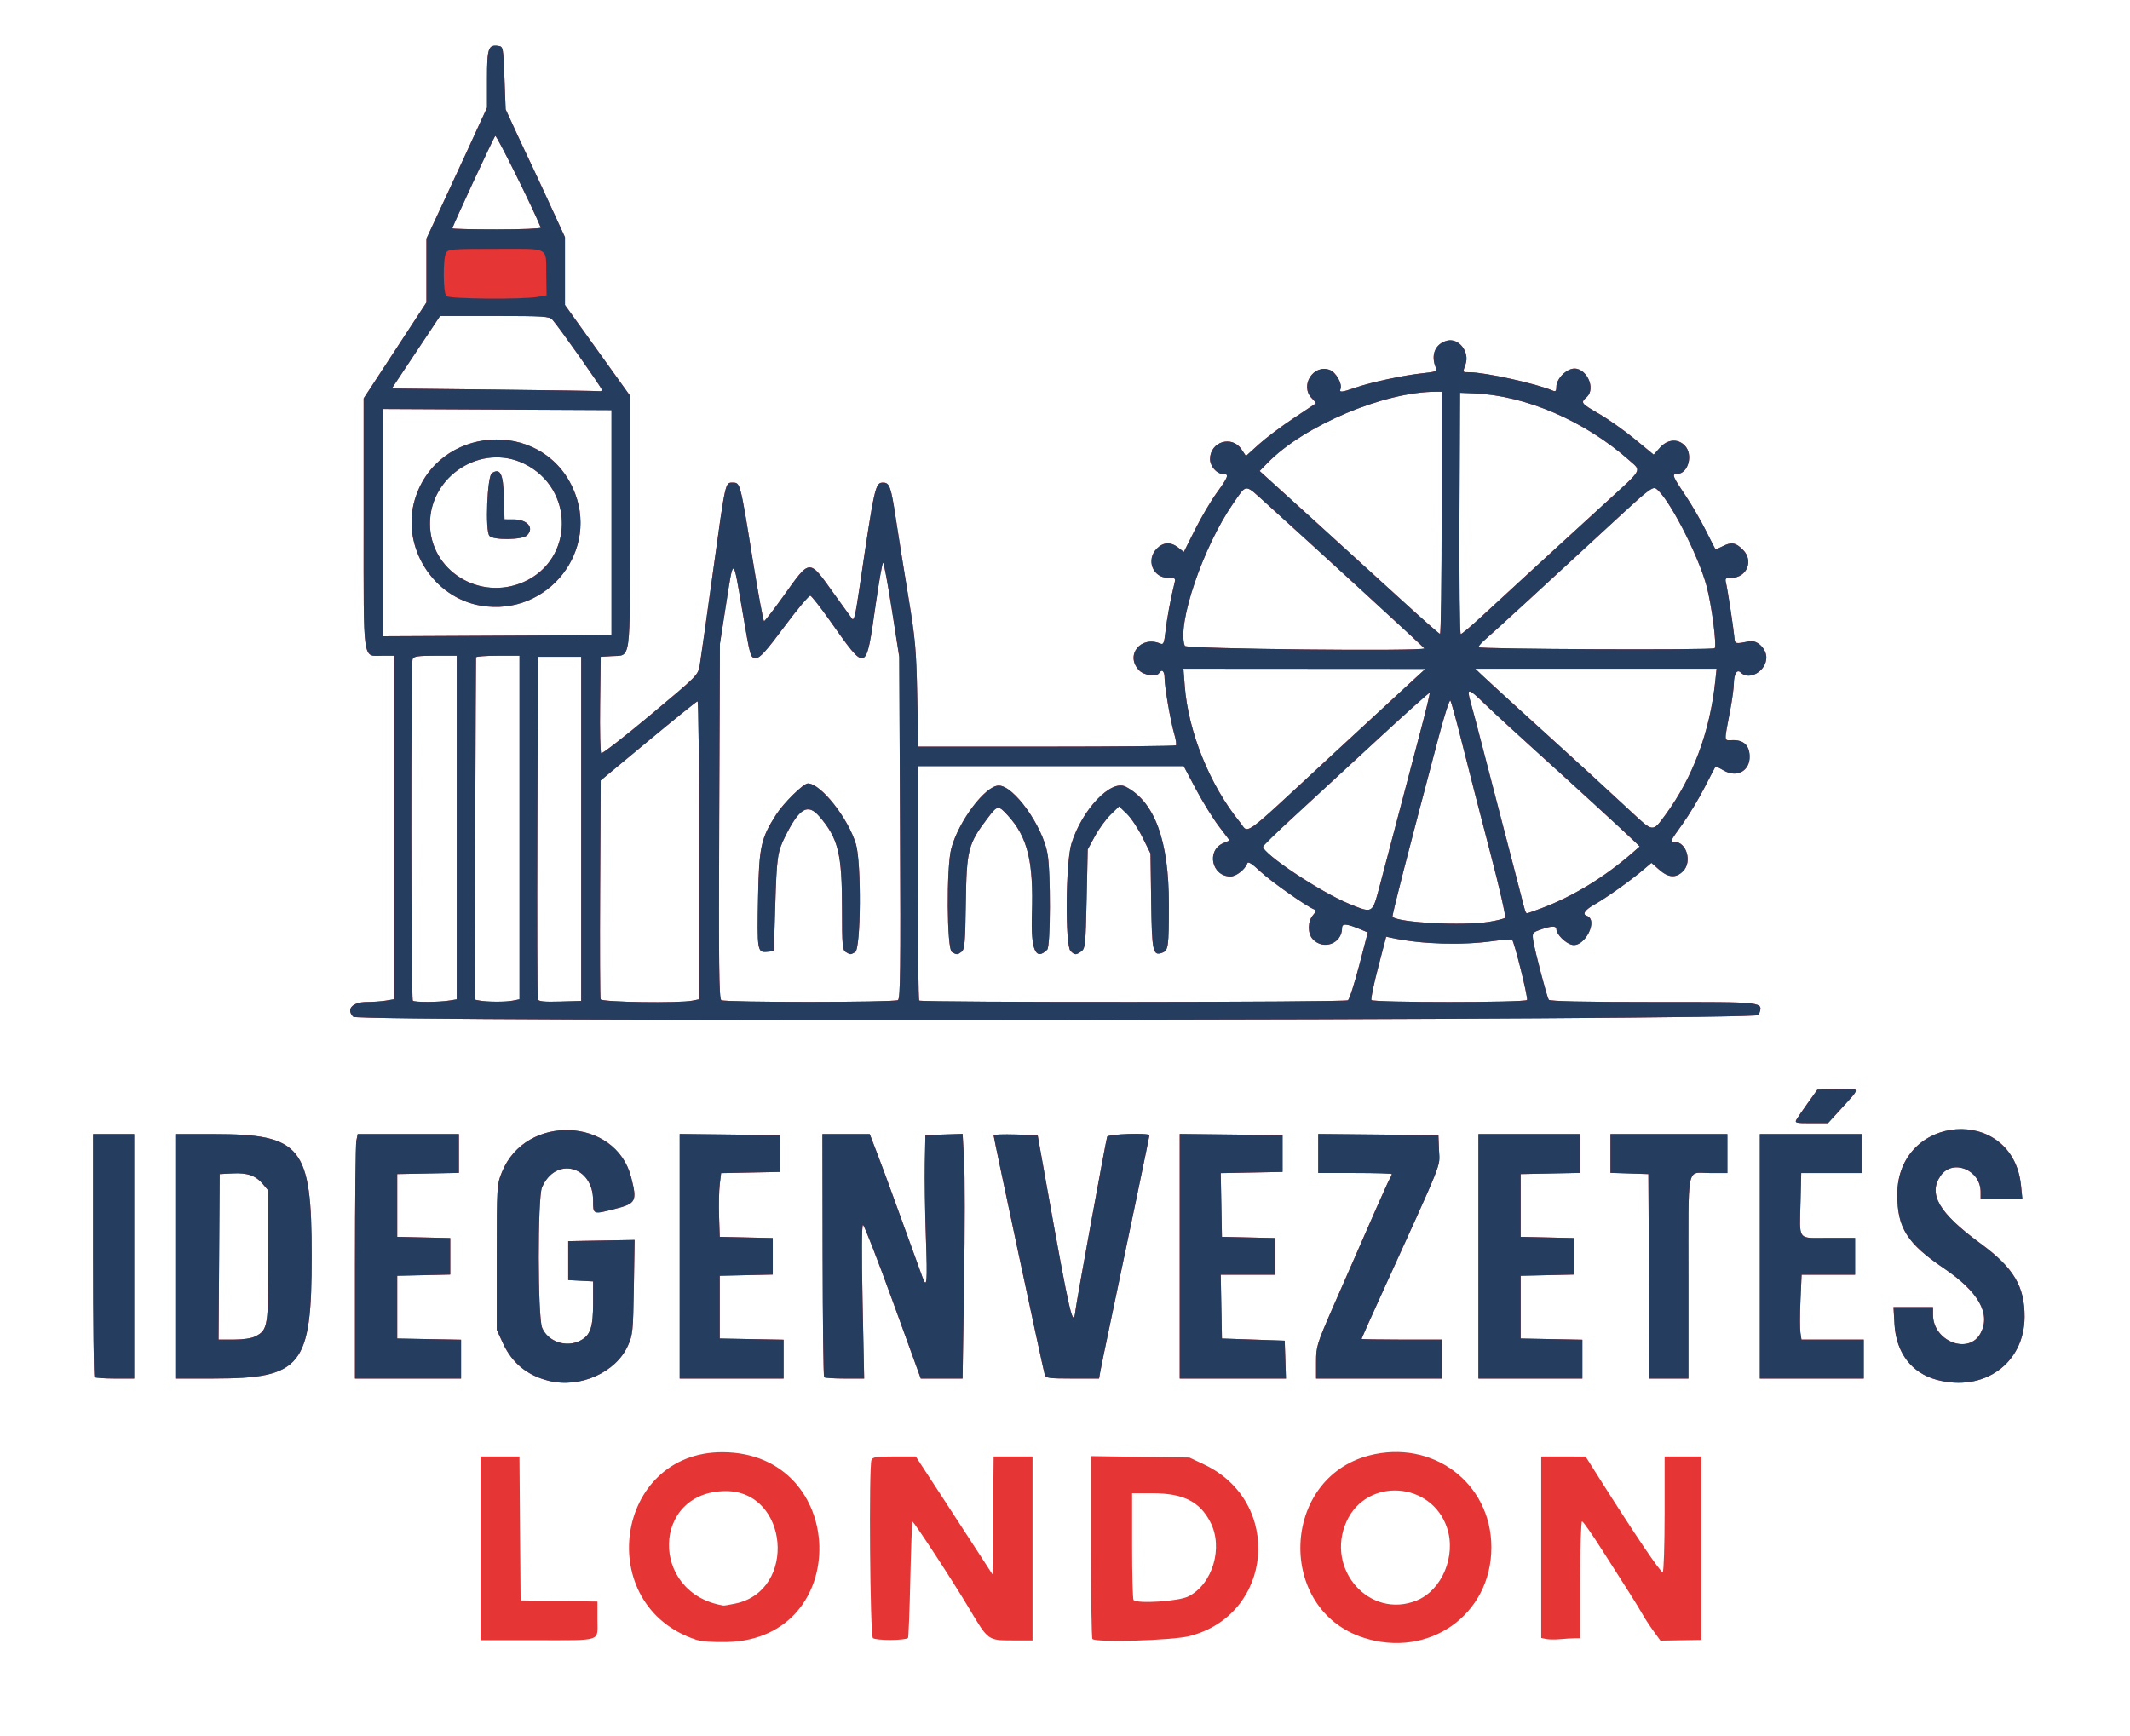
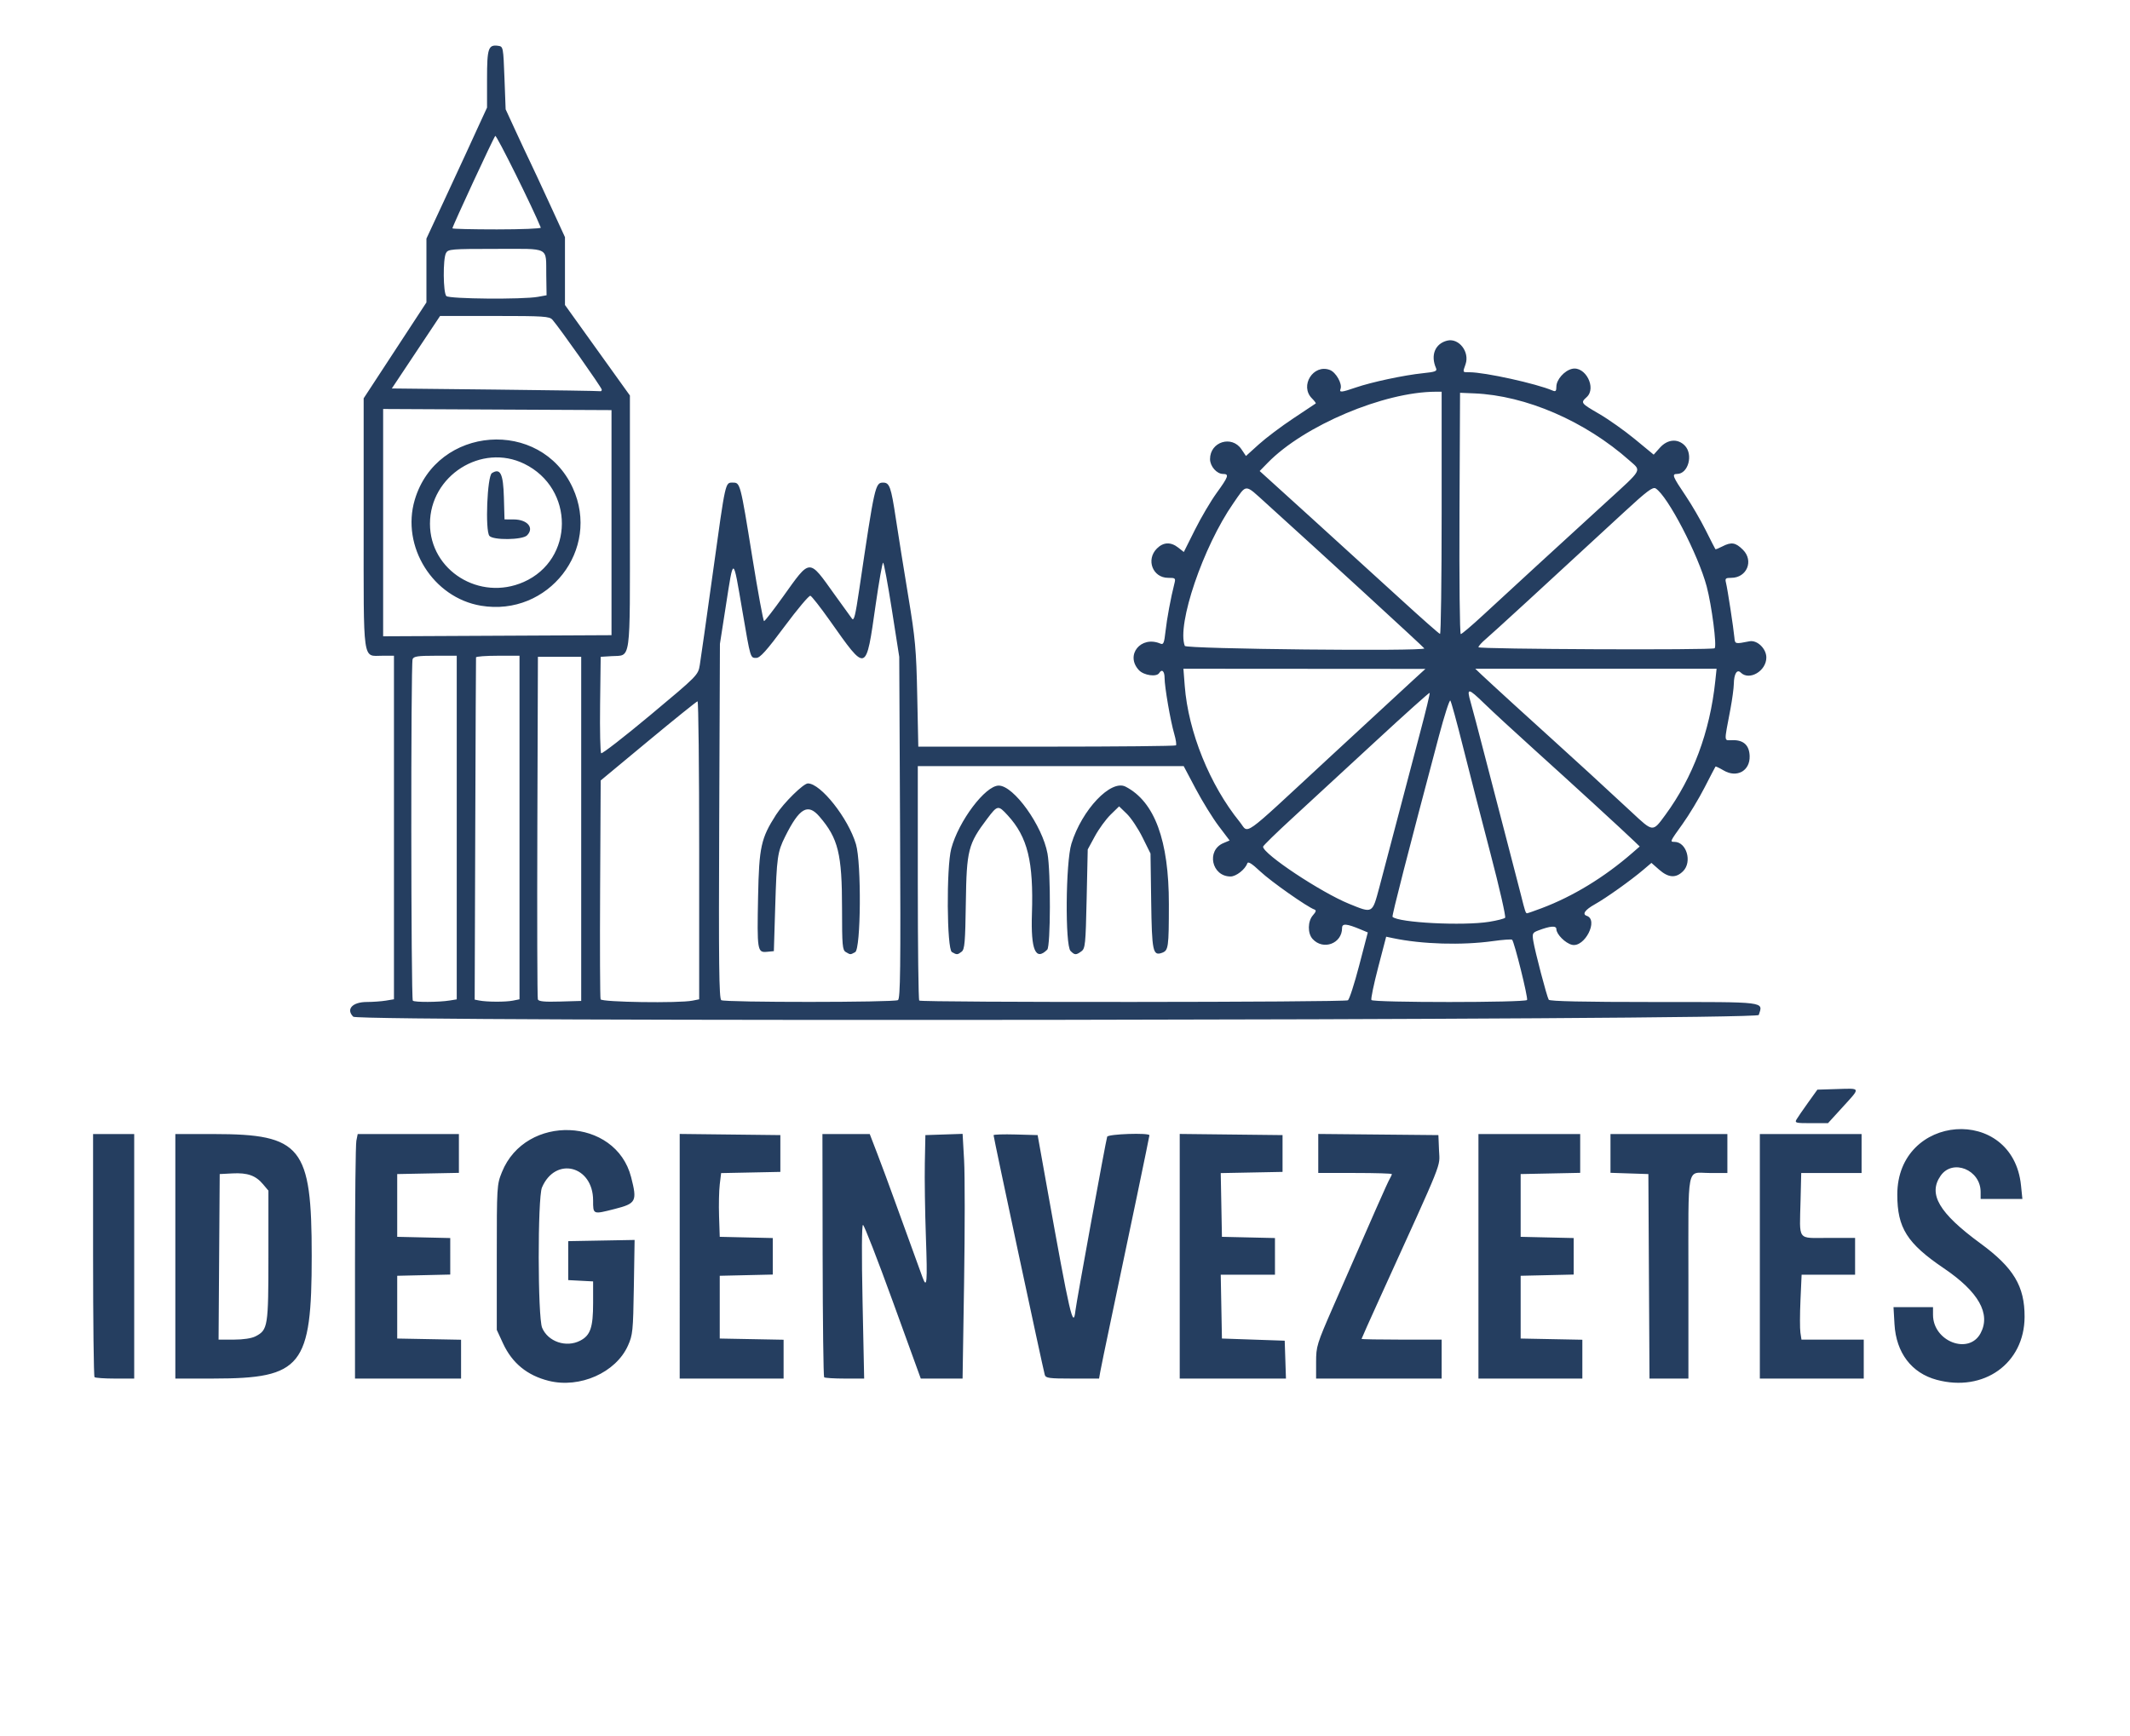
<svg xmlns="http://www.w3.org/2000/svg" version="1.1" id="svg1" width="984" height="802" viewBox="0 0 984 802">
  <defs id="defs1" />
  <g id="g1" style="display:inline">
    <g id="g789171" style="display:inline">
-       <path style="fill:#e53535;fill-opacity:1" d="m 321.5,757.649 c -47.704,-15.784 -37.573,-86.808 12.355,-86.624 58.133,0.214 60.239,86.319 2.145,87.699 -6.68,0.159 -11.955,-0.232 -14.5,-1.074 z M 339.9,740.928 C 368.332,734.831 364.32,689 335.355,689 c -34.363,0 -35.394,47.266 -1.154,52.885 0.385,0.063 2.95,-0.367 5.699,-0.957 z m 289.859,15.772 c -40.095,-13.083 -38.155,-73.509 2.701,-84.148 29.396,-7.655 56.516,12.715 56.516,42.448 0,31.163 -28.976,51.567 -59.218,41.7 z M 654.5,739.528 c 11.675,-4.769 18.291,-20.61 14.001,-33.526 -7.141,-21.5 -37.151,-23.441 -46.417,-3.002 -10.009,22.078 10.69,45.403 32.416,36.528 z M 222,715.449 V 673 h 8.987 8.987 l 0.263,33.25 0.263,33.25 17.75,0.273 17.75,0.273 v 8.37 c 0,10.367 2.689,9.47 -28.435,9.477 L 222,757.898 Z m 181.25,41.445 c -1.316,-1.362 -1.923,-78.977 -0.643,-82.312 C 403.104,673.286 405.011,673 413.142,673 h 9.928 l 11.715,17.968 c 6.443,9.882 14.415,22.145 17.715,27.25 l 6,9.282 0.266,-27.25 0.266,-27.25 H 468.016 477 v 42.5 42.5 l -9.25,-0.015 c -11.348,-0.019 -11.242,0.058 -19.875,-14.485 -7.532,-12.689 -25.899,-40.809 -26.356,-40.352 -0.209,0.209 -0.653,12.278 -0.987,26.821 -0.334,14.542 -0.807,26.641 -1.052,26.885 -1.218,1.218 -15.058,1.252 -16.23,0.04 z m 101.417,0.44 C 504.3,756.967 504,737.805 504,714.751 v -41.915 l 22.75,0.332 22.75,0.332 6.847,3.243 c 36.441,17.259 31.945,69.336 -6.843,79.256 -7.852,2.008 -43.114,3.057 -44.837,1.334 z M 549,737.666 c 11.201,-5.671 16.213,-22.564 10.173,-34.288 C 554.25,693.823 546.623,690 532.48,690 H 523 v 24.333 c 0,13.383 0.3,24.633 0.667,25 1.848,1.848 20.861,0.596 25.333,-1.668 z M 714.25,757.344 712,756.861 V 714.93 673 l 10.25,0.01 10.25,0.01 6.47,10.24 c 16.403,25.962 28.355,43.657 29.155,43.163 C 768.606,726.125 769,713.984 769,699.441 V 673 h 8.5 8.5 v 42.38 42.38 l -9.465,0.16 -9.465,0.16 -3.126,-4.29 C 762.224,751.43 759.933,747.925 758.853,746 c -1.08,-1.925 -3.852,-6.451 -6.159,-10.059 -2.307,-3.607 -7.966,-12.495 -12.577,-19.75 C 735.506,708.936 731.344,703 730.867,703 730.39,703 730,715.15 730,730 v 27 h -2.36 c -1.298,0 -4.336,0.186 -6.75,0.413 -2.414,0.227 -5.402,0.196 -6.64,-0.07 z M 253.5,638.047 c -9.936,-2.478 -16.906,-8.186 -21.108,-17.285 L 229.5,614.5 V 581 c 0,-32.964 0.038,-33.594 2.381,-39.407 10.913,-27.078 52.566,-25.431 59.686,2.36 2.854,11.14 2.332,12.153 -7.567,14.673 -10.131,2.58 -10,2.631 -10.002,-3.936 -0.005,-16.093 -17.437,-20.5 -23.627,-5.973 -2.035,4.776 -1.977,59.897 0.069,64.792 2.701,6.464 11.117,9.322 17.593,5.973 C 272.745,617.046 274,613.39 274,602.1 v -10 L 268.25,591.8 262.5,591.5 v -9 -9 l 15.335,-0.277 15.335,-0.277 -0.352,21.777 c -0.329,20.35 -0.508,22.123 -2.724,27.064 -5.586,12.453 -22.22,19.844 -36.593,16.259 z m 641.199,-0.473 c -11.625,-3.126 -18.736,-12.501 -19.5,-25.71 L 874.743,604 H 883.872 893 v 3.55 c 0,12.264 16.533,18.665 21.97,8.506 C 919.787,607.055 914.051,596.909 898,586.035 881.017,574.53 876.5,567.38 876.5,552 c 0,-37.567 53.362,-41.536 57.15,-4.25 l 0.635,6.25 H 924.642 915 l -0.004,-3.25 c -0.012,-10.223 -12.888,-15.453 -18.46,-7.498 -5.931,8.468 -0.776,17.253 18.35,31.273 15.334,11.24 20.465,19.777 20.416,33.976 -0.073,21.497 -18.831,34.928 -40.604,29.074 z M 43.667,636.333 C 43.3,635.967 43,610.542 43,579.833 V 524 h 9.5 9.5 v 56.5 56.5 h -8.833 c -4.858,0 -9.133,-0.3 -9.5,-0.667 z M 81,580.5 V 524 l 17.75,0.012 c 40.601,0.027 45.25,5.809 45.25,56.282 0,51.003 -4.521,56.667 -45.25,56.695 L 81,637 Z m 37.033,36.983 C 123.765,614.519 124,613.048 124,580.126 v -29.973 l -2.48,-2.947 c -3.398,-4.039 -7.147,-5.37 -14.109,-5.011 L 101.5,542.5 101.238,580.75 100.976,619 h 7.062 c 4.356,0 8.185,-0.581 9.995,-1.517 z M 164,583.625 c 0,-29.356 0.281,-54.781 0.625,-56.5 L 165.25,524 H 188.625 212 v 8.973 8.973 L 197.75,542.223 183.5,542.5 v 14.5 14.5 l 12.25,0.281 12.25,0.281 V 580.5 588.938 L 195.75,589.219 183.5,589.5 v 14.5 14.5 l 14.75,0.277 14.75,0.277 V 628.027 637 H 188.5 164 Z m 150,-3.143 v -56.518 l 23.25,0.268 23.25,0.268 v 8.5 8.5 l -13.682,0.278 -13.682,0.278 -0.631,5.222 C 332.159,550.15 332.016,556.775 332.188,562 l 0.312,9.5 12.25,0.281 12.25,0.281 V 580.5 588.938 L 344.75,589.219 332.5,589.5 v 14.5 14.5 l 14.75,0.277 14.75,0.277 V 628.027 637 h -24 -24 z m 66.73,55.915 c -0.332,-0.332 -0.645,-25.757 -0.697,-56.5 L 379.94,524 h 10.927 10.927 l 3.557,9.25 c 1.956,5.088 5.415,14.425 7.686,20.75 3.486,9.71 9.089,25.153 13.153,36.25 2.026,5.534 2.296,2.324 1.554,-18.499 -0.417,-11.688 -0.642,-27.101 -0.5,-34.251 l 0.258,-13 8.598,-0.287 8.598,-0.287 0.691,12.227 c 0.38,6.725 0.377,32.166 -0.007,56.537 L 444.682,637 h -9.655 -9.655 L 412.493,601.5 C 405.41,581.975 399.193,566 398.678,566 c -0.579,0 -0.655,13.563 -0.199,35.5 l 0.738,35.5 h -8.942 c -4.918,0 -9.214,-0.272 -9.545,-0.603 z M 482.649,635.25 C 481.683,631.773 459,525.589 459,524.545 c 0,-0.338 4.581,-0.486 10.18,-0.33 l 10.18,0.285 4.297,24 c 10.662,59.542 12.169,66.062 13.177,57 0.446,-4.009 14.074,-78.656 14.651,-80.25 C 511.946,523.977 531,523.33 531,524.588 c 0,0.56 -9.509,46.21 -18.104,86.912 -2.207,10.45 -4.27,20.462 -4.585,22.25 l -0.573,3.25 h -12.302 c -10.864,0 -12.359,-0.205 -12.788,-1.75 z M 545,580.482 v -56.518 l 23.75,0.268 23.75,0.268 v 8.5 8.5 l -14.277,0.278 -14.277,0.278 0.277,14.722 L 564.5,571.5 l 12.25,0.281 12.25,0.281 V 580.531 589 h -12.527 -12.527 l 0.277,14.75 0.277,14.75 14.5,0.5 14.5,0.5 0.289,8.75 0.289,8.75 H 569.539 545 Z m 63,48.934 c 0,-7.282 0.316,-8.309 7.934,-25.75 19.016,-43.542 25.088,-57.274 26.046,-58.902 C 642.541,543.809 643,542.796 643,542.514 643,542.231 635.35,542 626,542 h -17 v -9.016 -9.016 l 27.75,0.266 27.75,0.266 0.292,7.161 c 0.324,7.948 2.618,2.232 -27.188,67.755 C 632.872,609.819 629,618.482 629,618.666 629,618.85 637.325,619 647.5,619 H 666 v 9 9 H 637 608 Z M 683,580.5 V 524 h 23.5 23.5 v 8.972 8.972 L 716.25,542.222 702.5,542.5 v 14.5 14.5 l 12.25,0.281 12.25,0.281 V 580.5 588.938 L 714.75,589.219 702.5,589.5 v 14.5 14.5 l 14.25,0.277 14.25,0.277 V 628.027 637 h -24 -24 z m 78.76,9.25 L 761.5,542.5 752.75,542.211 744,541.922 V 532.961 524 h 27 27 v 9 9 h -8.393 C 778.988,542 780,536.827 780,591.082 V 637 h -8.99 -8.99 z M 813,580.5 V 524 h 23.5 23.5 v 9 9 h -13.943 -13.943 l -0.307,12.75 C 831.348,573.794 830.016,572 844.617,572 H 857 v 8.5 8.5 h -12.353 -12.353 l -0.526,11.75 c -0.289,6.463 -0.305,13.213 -0.034,15 L 832.227,619 H 846.614 861 v 9 9 h -24 -24 z m 16.951,-63.25 c 0.562,-0.963 2.958,-4.45 5.325,-7.75 l 4.303,-6 9.21,-0.288 c 10.994,-0.343 10.844,-0.849 2.46,8.347 l -6.75,7.404 -7.785,0.018 c -7.14,0.017 -7.7,-0.127 -6.763,-1.732 z M 163.2,469.8 c -3.463,-3.463 -0.404,-6.796 6.25,-6.811 2.777,-0.006 6.737,-0.29 8.8,-0.631 L 182,461.738 V 382.369 303 h -5.345 C 167.35,303 168,307.606 168,241.699 V 184.056 l 14.5,-22.158 14.5,-22.158 v -14.747 -14.747 l 8.089,-17.372 C 209.537,83.318 214.096,73.475 215.22,71 c 1.124,-2.475 3.784,-8.275 5.911,-12.89 L 225,49.72 V 36.483 c 0,-14.255 0.58,-15.964 5.195,-15.309 2.256,0.32 2.317,0.634 2.851,14.827 l 0.546,14.5 4.605,10 c 2.533,5.5 5.487,11.8 6.565,14 1.078,2.2 5.172,10.994 9.098,19.541 L 261,109.583 v 15.668 15.668 l 15,20.917 15,20.917 v 58.468 c 0,66.345 0.681,61.384 -8.507,61.964 L 277.5,303.5 l -0.27,21.93 c -0.149,12.061 0.076,22.24 0.5,22.619 0.423,0.379 10.67,-7.577 22.77,-17.679 21.85,-18.243 22.005,-18.401 22.791,-23.119 0.435,-2.613 3.204,-22.16 6.152,-43.438 C 335.263,221.817 334.998,223 338.584,223 c 3.381,0 3.431,0.192 8.924,34.25 2.639,16.363 5.1,29.75 5.469,29.75 0.369,0 4.296,-5.062 8.727,-11.25 12.85,-17.945 11.758,-17.9 23.882,-0.979 4.228,5.901 7.851,10.917 8.051,11.146 0.912,1.044 1.532,-1.488 3.31,-13.52 C 404.08,224.137 404.334,223 408,223 c 2.943,0 3.638,1.968 5.833,16.5 1.163,7.7 3.755,23.9 5.759,36 3.258,19.663 3.698,24.523 4.141,45.75 l 0.496,23.75 h 59.219 c 32.57,0 59.483,-0.264 59.806,-0.587 0.323,-0.323 -0.026,-2.685 -0.776,-5.25 -1.758,-6.014 -4.47,-21.72 -4.474,-25.913 -0.003,-3.158 -1.25,-4.278 -2.503,-2.25 -1.188,1.923 -7.062,1.095 -9.326,-1.314 -6.548,-6.97 0.904,-16.17 9.94,-12.272 1.354,0.584 1.727,-0.323 2.309,-5.609 0.648,-5.888 2.469,-15.704 4.091,-22.055 0.669,-2.618 0.53,-2.75 -2.867,-2.75 -7.134,0 -10.35,-8.389 -5.193,-13.545 2.986,-2.986 6.413,-3.133 9.858,-0.423 l 2.582,2.031 5.142,-10.281 c 2.828,-5.655 7.352,-13.328 10.053,-17.052 C 567.526,220.233 567.937,219 565,219 c -2.899,0 -6,-3.548 -6,-6.865 0,-8.019 10.065,-11.164 14.516,-4.536 l 2.081,3.099 5.952,-5.384 C 584.822,202.352 592,196.949 597.5,193.307 c 5.5,-3.643 10.15,-6.739 10.333,-6.881 0.183,-0.142 -0.604,-1.196 -1.75,-2.342 -5.803,-5.803 0.646,-16.038 8.278,-13.136 2.827,1.075 5.826,6.402 4.925,8.75 -0.67,1.746 0.394,1.649 7.053,-0.642 7.292,-2.509 22.293,-5.705 30.971,-6.6 5.776,-0.595 6.702,-0.949 6.098,-2.329 -2.614,-5.971 -0.457,-11.324 5.128,-12.725 5.402,-1.356 10.501,5.188 8.504,10.916 -1.357,3.892 -1.458,3.683 1.785,3.683 7.122,0 30.957,5.248 38.426,8.461 1.406,0.605 1.75,0.251 1.75,-1.798 0,-3.219 3.664,-7.391 7.225,-8.227 6.141,-1.442 11.464,8.821 6.775,13.064 -2.892,2.617 -2.766,2.785 5.831,7.78 4.307,2.503 11.722,7.757 16.477,11.676 l 8.646,7.126 2.866,-3.208 c 3.49,-3.906 8.158,-4.34 11.435,-1.063 4.118,4.118 1.699,13.189 -3.518,13.189 -2.511,0 -2.059,1.133 4.097,10.255 2.695,3.994 6.812,11.082 9.149,15.753 2.337,4.671 4.355,8.613 4.484,8.76 0.129,0.147 1.539,-0.412 3.134,-1.244 4.222,-2.202 6.185,-1.892 9.593,1.516 5.09,5.09 1.803,12.96 -5.413,12.96 -2.652,0 -2.929,0.273 -2.405,2.363 0.7,2.789 3.464,20.82 3.853,25.137 0.284,3.148 0.288,3.149 6.961,1.825 3.555,-0.706 7.809,3.378 7.809,7.495 0,6.242 -7.906,10.874 -11.842,6.939 -1.702,-1.702 -3.112,0.622 -3.178,5.242 -0.028,1.925 -0.724,7.1 -1.547,11.5 -3.071,16.413 -3.24,14.5 1.281,14.5 4.895,0 7.441,2.482 7.58,7.39 0.193,6.821 -5.94,10.197 -12.015,6.612 -1.942,-1.146 -3.636,-1.953 -3.765,-1.793 -0.129,0.16 -2.397,4.511 -5.042,9.669 -2.644,5.158 -7.207,12.723 -10.14,16.811 -5.937,8.275 -5.953,8.311 -3.787,8.311 5.575,0 8.304,9.242 4,13.545 -3.306,3.306 -6.75,3.092 -11.053,-0.686 l -3.577,-3.141 -3.708,3.153 c -5.793,4.926 -17.232,13.073 -22.443,15.983 -4.514,2.521 -5.961,4.579 -3.741,5.319 5.601,1.867 -0.948,14.764 -6.799,13.39 C 723.144,435.841 719,431.685 719,429.319 c 0,-1.696 -2.827,-1.483 -8.378,0.632 -2.638,1.005 -2.829,1.408 -2.287,4.823 0.756,4.764 6.272,25.781 7.132,27.171 0.442,0.716 16.037,1.055 48.525,1.055 52.791,0 50.503,-0.283 48.508,6 -0.78,2.458 -646.846,3.254 -649.3,0.8 z m 44.55,-7.496 3.25,-0.526 V 382.389 303 h -9.893 c -8.099,0 -10.003,0.287 -10.5,1.582 -0.861,2.244 -0.758,156.934 0.106,157.797 0.793,0.793 11.983,0.743 17.037,-0.076 z M 236.875,462.375 240,461.75 V 382.375 303 h -10 c -5.5,0 -10.042,0.338 -10.093,0.75 -0.051,0.412 -0.211,36.165 -0.355,79.449 l -0.262,78.699 2.105,0.414 c 3.51,0.691 12.162,0.725 15.48,0.062 z M 268.5,383 v -79.5 h -10 -10 l -0.258,78.5 c -0.142,43.175 -0.037,79.079 0.233,79.786 0.365,0.955 3.005,1.213 10.258,1 L 268.5,462.5 Z m 51.375,79.375 3.125,-0.625 v -68.875 c 0,-37.881 -0.338,-68.85 -0.75,-68.82 -0.412,0.03 -10.65,8.274 -22.75,18.318 l -22,18.263 -0.26,49.932 c -0.143,27.462 -0.045,50.494 0.219,51.182 0.514,1.343 36.197,1.869 42.417,0.625 z m 94.963,-0.254 c 1.104,-0.7 1.272,-14.641 0.963,-79.735 L 415.426,303.5 412.02,281.75 C 410.147,269.788 408.324,260 407.969,260 c -0.355,0 -1.89,8.662 -3.411,19.25 -4.594,31.988 -4.014,31.788 -21.326,7.325 -4.252,-6.009 -8.238,-11.09 -8.857,-11.292 -0.619,-0.202 -5.987,6.177 -11.928,14.175 C 354.106,300.685 351.129,304 349.389,304 c -2.779,0 -2.634,0.487 -6.393,-21.5 -4.45,-26.026 -4.038,-25.897 -7.695,-2.424 l -2.715,17.424 -0.331,81.917 c -0.267,66.041 -0.082,82.075 0.957,82.735 1.714,1.087 79.909,1.058 81.627,-0.03 z M 390.75,439.92 c -1.569,-0.914 -1.75,-2.974 -1.75,-19.92 0,-25.522 -1.738,-32.607 -10.489,-42.75 -5.336,-6.184 -9.199,-3.918 -15.77,9.25 -3.572,7.159 -3.914,9.565 -4.613,32.443 L 357.5,439.5 l -3.216,0.311 c -4.401,0.425 -4.57,-0.638 -4.068,-25.533 0.463,-22.944 1.335,-26.92 8.281,-37.778 3.519,-5.5 12.66,-14.5 14.728,-14.5 5.939,0 18.638,16.065 22.212,28.1 2.573,8.666 2.277,48.448 -0.371,49.865 -2.302,1.232 -2.12,1.234 -4.316,-0.045 z m 231.954,22.284 c 0.662,-0.421 2.999,-7.647 5.194,-16.059 l 3.99,-15.294 -3.249,-1.358 C 622.067,426.747 620,426.584 620,428.81 c 0,7.213 -8.738,10.452 -13.626,5.051 -2.361,-2.609 -2.271,-8.201 0.176,-10.957 1.437,-1.618 1.612,-2.314 0.665,-2.645 -3.295,-1.151 -20.059,-12.94 -24.994,-17.577 -3.955,-3.716 -5.657,-4.773 -6.016,-3.739 -0.965,2.784 -5.139,6.057 -7.725,6.057 -8.748,0 -11.315,-12.064 -3.285,-15.44 l 2.853,-1.199 -5.043,-6.662 c -2.774,-3.664 -7.548,-11.395 -10.61,-17.18 L 546.827,354 H 485.413 424 v 53.833 c 0,29.608 0.3,54.133 0.667,54.5 0.935,0.935 196.563,0.808 198.037,-0.129 z M 439.75,439.92 c -2.358,-1.374 -2.594,-39.161 -0.297,-47.788 C 442.839,379.407 455.193,363 461.387,363 c 6.941,0 20.17,18.454 22.533,31.434 1.528,8.39 1.435,42.812 -0.12,44.366 -5.388,5.388 -7.634,0.147 -7.08,-16.521 0.803,-24.157 -1.983,-35.506 -11.178,-45.529 -4.413,-4.811 -4.713,-4.762 -9.465,1.532 -8.821,11.683 -9.537,14.488 -9.888,38.718 -0.267,18.453 -0.542,21.677 -1.941,22.75 -1.935,1.484 -2.222,1.495 -4.497,0.17 z m 54.821,-0.491 c -2.58,-2.58 -2.276,-40.937 0.393,-49.573 4.862,-15.733 18.273,-29.853 25.033,-26.357 13.422,6.941 20.01,24.84 19.987,54.301 -0.015,20.006 -0.207,21.376 -3.137,22.455 -4.257,1.567 -4.71,-0.573 -5.037,-23.81 L 531.5,394.388 l -3.686,-7.444 c -2.027,-4.094 -5.291,-8.996 -7.253,-10.894 l -3.567,-3.45 -3.932,3.839 c -2.162,2.111 -5.423,6.589 -7.247,9.95 L 502.5,392.5 502,415.333 c -0.463,21.128 -0.645,22.939 -2.441,24.25 -2.459,1.795 -3.056,1.777 -4.987,-0.154 z m 210.888,22.636 c 0.562,-0.91 -5.86,-26.798 -6.908,-27.846 -0.289,-0.289 -4.244,-0.006 -8.789,0.629 -14.413,2.014 -32.87,1.466 -46.326,-1.376 l -3.063,-0.647 -3.697,14.167 c -2.033,7.792 -3.441,14.581 -3.128,15.088 0.763,1.235 71.147,1.221 71.911,-0.015 z M 688,425.934 c 3.575,-0.578 6.866,-1.413 7.314,-1.856 0.448,-0.443 -2.595,-13.805 -6.761,-29.692 C 684.386,378.499 678.67,356.275 675.849,345 c -2.82,-11.275 -5.447,-20.859 -5.836,-21.297 -0.389,-0.439 -2.774,6.986 -5.3,16.5 -14.42,54.319 -21.791,83.053 -21.405,83.439 2.717,2.717 32.583,4.249 44.692,2.293 z m 24.227,-6.297 C 726.642,414.21 741.117,405.39 754,394.184 l 3.5,-3.044 -2.5,-2.419 c -4.702,-4.551 -29.486,-27.268 -46,-42.165 -9.075,-8.186 -19.525,-17.823 -23.222,-21.414 -7.619,-7.403 -8.347,-7.467 -6.346,-0.56 0.784,2.706 3.684,13.695 6.445,24.42 2.761,10.725 7.325,28.275 10.142,39 2.817,10.725 5.791,22.2 6.609,25.5 1.868,7.534 2.188,8.5 2.817,8.5 0.28,0 3.331,-1.063 6.781,-2.362 z m -75.005,-9.642 c 1.553,-5.773 5.346,-20.171 8.429,-31.996 3.083,-11.825 7.763,-29.597 10.4,-39.494 2.637,-9.897 4.627,-18.162 4.422,-18.367 -0.205,-0.205 -11.495,9.917 -25.088,22.494 -13.594,12.577 -30.829,28.478 -38.3,35.337 -7.471,6.858 -13.584,12.827 -13.584,13.262 0,3.362 26.671,21.076 39.75,26.401 10.998,4.478 10.664,4.661 13.972,-7.637 z M 612.52,351.5 c 19.016,-17.6 37.141,-34.345 40.278,-37.211 l 5.703,-5.211 -55.898,-0.039 -55.898,-0.039 0.613,7.944 c 1.638,21.238 11.564,45.792 25.409,62.854 4.406,5.43 -0.137,8.66 39.795,-28.298 z m 156.795,25.097 c 12.765,-17.386 20.608,-38.388 23.093,-61.847 l 0.609,-5.75 h -55.739 -55.74 l 2.981,2.845 c 3.224,3.077 26.139,24.009 33.504,30.604 6.437,5.765 25.951,23.681 35.725,32.801 10.018,9.348 9.712,9.322 15.567,1.347 z M 658,299.611 c 0,-0.337 -48.423,-44.767 -72.972,-66.954 -10.25,-9.264 -8.897,-9.254 -15.269,-0.103 -13.927,20.003 -26.191,56.061 -22.415,65.902 0.549,1.432 110.656,2.582 110.656,1.156 z m 134.128,-0.072 c 1.061,-1.061 -1.35,-19.745 -3.683,-28.539 -3.9,-14.701 -18.004,-41.815 -23.57,-45.311 -1.32,-0.829 -4.045,1.216 -14.523,10.895 -36.024,33.281 -61.005,56.207 -64.007,58.739 -1.84,1.553 -3.346,3.24 -3.346,3.75 0,0.926 108.206,1.388 109.128,0.466 z M 282.5,241.5 v -52 L 229.75,189.241 177,188.982 V 241.5 294.018 L 229.75,293.759 282.5,293.5 Z m -60.274,38.388 c -22.207,-3.697 -37.019,-27.384 -30.613,-48.956 10.176,-34.272 58.166,-37.868 72.998,-5.47 13.008,28.412 -11.283,59.604 -42.385,54.426 z m 19.695,-10.966 c 23.403,-10.327 23.569,-43.218 0.275,-54.614 -19.732,-9.654 -43.564,5.496 -43.564,27.692 0,21.639 22.935,35.903 43.289,26.922 z m -15.828,-21.31 c -2.02,-2.433 -1.014,-27.632 1.157,-28.999 3.9,-2.456 5.226,0.238 5.535,11.244 L 233.07,240 l 4.215,0.015 c 6.405,0.023 9.653,3.904 6.178,7.379 -2.125,2.125 -15.646,2.294 -17.37,0.217 z M 666,237 v -56 l -2.75,0.006 c -23.926,0.051 -60.815,15.651 -77.558,32.797 l -3.76,3.85 23.628,21.423 c 12.995,11.783 31.573,28.7 41.284,37.593 9.711,8.893 17.993,16.206 18.406,16.25 C 665.663,292.964 666,267.8 666,237 Z m 19.129,47.25 C 696.489,273.731 722.118,250.2 742,232.037 759.118,216.399 758.351,217.749 752.872,212.879 732.296,194.59 704.939,182.748 681,181.766 l -6.5,-0.266 -0.258,55.75 c -0.142,30.663 0.123,55.75 0.59,55.75 0.466,0 5.1,-3.938 10.297,-8.75 z M 278,180.037 C 278,179.132 258.533,151.541 255.22,147.75 253.839,146.17 251.241,146 228.497,146 h -25.193 l -11.144,16.75 -11.144,16.75 47.742,0.515 c 26.258,0.283 48.079,0.621 48.492,0.75 0.412,0.129 0.75,-0.198 0.75,-0.728 z M 249.833,105.178 C 246.064,95.881 229.365,62.235 228.8,62.8 228.011,63.589 209,104.593 209,105.506 c 0,0.272 9.262,0.494 20.583,0.494 11.321,0 20.433,-0.37 20.25,-0.822 z" id="path789172" />
      <path style="fill:#253e60;fill-opacity:1" d="m 253.5,638.047 c -9.936,-2.478 -16.906,-8.186 -21.108,-17.285 L 229.5,614.5 V 581 c 0,-32.964 0.038,-33.594 2.381,-39.407 10.913,-27.078 52.566,-25.431 59.686,2.36 2.854,11.14 2.332,12.153 -7.567,14.673 -10.131,2.58 -10,2.631 -10.002,-3.936 -0.005,-16.093 -17.437,-20.5 -23.627,-5.973 -2.035,4.776 -1.977,59.897 0.069,64.792 2.701,6.464 11.117,9.322 17.593,5.973 C 272.745,617.046 274,613.39 274,602.1 v -10 L 268.25,591.8 262.5,591.5 v -9 -9 l 15.335,-0.277 15.335,-0.277 -0.352,21.777 c -0.329,20.35 -0.508,22.123 -2.724,27.064 -5.586,12.453 -22.22,19.844 -36.593,16.259 z m 641.199,-0.473 c -11.625,-3.126 -18.736,-12.501 -19.5,-25.71 L 874.743,604 H 883.872 893 v 3.55 c 0,12.264 16.533,18.665 21.97,8.506 C 919.787,607.055 914.051,596.909 898,586.035 881.017,574.53 876.5,567.38 876.5,552 c 0,-37.567 53.362,-41.536 57.15,-4.25 l 0.635,6.25 H 924.642 915 l -0.004,-3.25 c -0.012,-10.223 -12.888,-15.453 -18.46,-7.498 -5.931,8.468 -0.776,17.253 18.35,31.273 15.334,11.24 20.465,19.777 20.416,33.976 -0.073,21.497 -18.831,34.928 -40.604,29.074 z M 43.667,636.333 C 43.3,635.967 43,610.542 43,579.833 V 524 h 9.5 9.5 v 56.5 56.5 h -8.833 c -4.858,0 -9.133,-0.3 -9.5,-0.667 z M 81,580.5 V 524 l 17.75,0.012 c 40.601,0.027 45.25,5.809 45.25,56.282 0,51.003 -4.521,56.667 -45.25,56.695 L 81,637 Z m 37.033,36.983 C 123.765,614.519 124,613.048 124,580.126 v -29.973 l -2.48,-2.947 c -3.398,-4.039 -7.147,-5.37 -14.109,-5.011 L 101.5,542.5 101.238,580.75 100.976,619 h 7.062 c 4.356,0 8.185,-0.581 9.995,-1.517 z M 164,583.625 c 0,-29.356 0.281,-54.781 0.625,-56.5 L 165.25,524 H 188.625 212 v 8.973 8.973 L 197.75,542.223 183.5,542.5 v 14.5 14.5 l 12.25,0.281 12.25,0.281 V 580.5 588.938 L 195.75,589.219 183.5,589.5 v 14.5 14.5 l 14.75,0.277 14.75,0.277 V 628.027 637 H 188.5 164 Z m 150,-3.143 v -56.518 l 23.25,0.268 23.25,0.268 v 8.5 8.5 l -13.682,0.278 -13.682,0.278 -0.631,5.222 C 332.159,550.15 332.016,556.775 332.188,562 l 0.312,9.5 12.25,0.281 12.25,0.281 V 580.5 588.938 L 344.75,589.219 332.5,589.5 v 14.5 14.5 l 14.75,0.277 14.75,0.277 V 628.027 637 h -24 -24 z m 66.73,55.915 c -0.332,-0.332 -0.645,-25.757 -0.697,-56.5 L 379.94,524 h 10.927 10.927 l 3.557,9.25 c 1.956,5.088 5.415,14.425 7.686,20.75 3.486,9.71 9.089,25.153 13.153,36.25 2.026,5.534 2.296,2.324 1.554,-18.499 -0.417,-11.688 -0.642,-27.101 -0.5,-34.251 l 0.258,-13 8.598,-0.287 8.598,-0.287 0.691,12.227 c 0.38,6.725 0.377,32.166 -0.007,56.537 L 444.682,637 h -9.655 -9.655 L 412.493,601.5 C 405.41,581.975 399.193,566 398.678,566 c -0.579,0 -0.655,13.563 -0.199,35.5 l 0.738,35.5 h -8.942 c -4.918,0 -9.214,-0.272 -9.545,-0.603 z M 482.649,635.25 C 481.683,631.773 459,525.589 459,524.545 c 0,-0.338 4.581,-0.486 10.18,-0.33 l 10.18,0.285 4.297,24 c 10.662,59.542 12.169,66.062 13.177,57 0.446,-4.009 14.074,-78.656 14.651,-80.25 C 511.946,523.977 531,523.33 531,524.588 c 0,0.56 -9.509,46.21 -18.104,86.912 -2.207,10.45 -4.27,20.462 -4.585,22.25 l -0.573,3.25 h -12.302 c -10.864,0 -12.359,-0.205 -12.788,-1.75 z M 545,580.482 v -56.518 l 23.75,0.268 23.75,0.268 v 8.5 8.5 l -14.277,0.278 -14.277,0.278 0.277,14.722 L 564.5,571.5 l 12.25,0.281 12.25,0.281 V 580.531 589 h -12.527 -12.527 l 0.277,14.75 0.277,14.75 14.5,0.5 14.5,0.5 0.289,8.75 0.289,8.75 H 569.539 545 Z m 63,48.934 c 0,-7.282 0.316,-8.309 7.934,-25.75 19.016,-43.542 25.088,-57.274 26.046,-58.902 C 642.541,543.809 643,542.796 643,542.514 643,542.231 635.35,542 626,542 h -17 v -9.016 -9.016 l 27.75,0.266 27.75,0.266 0.292,7.161 c 0.324,7.948 2.618,2.232 -27.188,67.755 C 632.872,609.819 629,618.482 629,618.666 629,618.85 637.325,619 647.5,619 H 666 v 9 9 H 637 608 Z M 683,580.5 V 524 h 23.5 23.5 v 8.972 8.972 L 716.25,542.222 702.5,542.5 v 14.5 14.5 l 12.25,0.281 12.25,0.281 V 580.5 588.938 L 714.75,589.219 702.5,589.5 v 14.5 14.5 l 14.25,0.277 14.25,0.277 V 628.027 637 h -24 -24 z m 78.76,9.25 L 761.5,542.5 752.75,542.211 744,541.922 V 532.961 524 h 27 27 v 9 9 h -8.393 C 778.988,542 780,536.827 780,591.082 V 637 h -8.99 -8.99 z M 813,580.5 V 524 h 23.5 23.5 v 9 9 h -13.943 -13.943 l -0.307,12.75 C 831.348,573.794 830.016,572 844.617,572 H 857 v 8.5 8.5 h -12.353 -12.353 l -0.526,11.75 c -0.289,6.463 -0.305,13.213 -0.034,15 L 832.227,619 H 846.614 861 v 9 9 h -24 -24 z m 16.951,-63.25 c 0.562,-0.963 2.958,-4.45 5.325,-7.75 l 4.303,-6 9.21,-0.288 c 10.994,-0.343 10.844,-0.849 2.46,8.347 l -6.75,7.404 -7.785,0.018 c -7.14,0.017 -7.7,-0.127 -6.763,-1.732 z M 163.2,469.8 c -3.463,-3.463 -0.404,-6.796 6.25,-6.811 2.777,-0.006 6.737,-0.29 8.8,-0.631 L 182,461.738 V 382.369 303 h -5.345 C 167.35,303 168,307.606 168,241.699 V 184.056 l 14.5,-22.158 14.5,-22.158 v -14.747 -14.747 l 8.089,-17.372 C 209.537,83.318 214.096,73.475 215.22,71 c 1.124,-2.475 3.784,-8.275 5.911,-12.89 L 225,49.72 V 36.483 c 0,-14.255 0.58,-15.964 5.195,-15.309 2.256,0.32 2.317,0.634 2.851,14.827 l 0.546,14.5 4.605,10 c 2.533,5.5 5.487,11.8 6.565,14 1.078,2.2 5.172,10.994 9.098,19.541 L 261,109.583 v 15.668 15.668 l 15,20.917 15,20.917 v 58.468 c 0,66.345 0.681,61.384 -8.507,61.964 L 277.5,303.5 l -0.27,21.93 c -0.149,12.061 0.076,22.24 0.5,22.619 0.423,0.379 10.67,-7.577 22.77,-17.679 21.85,-18.243 22.005,-18.401 22.791,-23.119 0.435,-2.613 3.204,-22.16 6.152,-43.438 C 335.263,221.817 334.998,223 338.584,223 c 3.381,0 3.431,0.192 8.924,34.25 2.639,16.363 5.1,29.75 5.469,29.75 0.369,0 4.296,-5.062 8.727,-11.25 12.85,-17.945 11.758,-17.9 23.882,-0.979 4.228,5.901 7.851,10.917 8.051,11.146 0.912,1.044 1.532,-1.488 3.31,-13.52 C 404.08,224.137 404.334,223 408,223 c 2.943,0 3.638,1.968 5.833,16.5 1.163,7.7 3.755,23.9 5.759,36 3.258,19.663 3.698,24.523 4.141,45.75 l 0.496,23.75 h 59.219 c 32.57,0 59.483,-0.264 59.806,-0.587 0.323,-0.323 -0.026,-2.685 -0.776,-5.25 -1.758,-6.014 -4.47,-21.72 -4.474,-25.913 -0.003,-3.158 -1.25,-4.278 -2.503,-2.25 -1.188,1.923 -7.062,1.095 -9.326,-1.314 -6.548,-6.97 0.904,-16.17 9.94,-12.272 1.354,0.584 1.727,-0.323 2.309,-5.609 0.648,-5.888 2.469,-15.704 4.091,-22.055 0.669,-2.618 0.53,-2.75 -2.867,-2.75 -7.134,0 -10.35,-8.389 -5.193,-13.545 2.986,-2.986 6.413,-3.133 9.858,-0.423 l 2.582,2.031 5.142,-10.281 c 2.828,-5.655 7.352,-13.328 10.053,-17.052 C 567.526,220.233 567.937,219 565,219 c -2.899,0 -6,-3.548 -6,-6.865 0,-8.019 10.065,-11.164 14.516,-4.536 l 2.081,3.099 5.952,-5.384 C 584.822,202.352 592,196.949 597.5,193.307 c 5.5,-3.643 10.15,-6.739 10.333,-6.881 0.183,-0.142 -0.604,-1.196 -1.75,-2.342 -5.803,-5.803 0.646,-16.038 8.278,-13.136 2.827,1.075 5.826,6.402 4.925,8.75 -0.67,1.746 0.394,1.649 7.053,-0.642 7.292,-2.509 22.293,-5.705 30.971,-6.6 5.776,-0.595 6.702,-0.949 6.098,-2.329 -2.614,-5.971 -0.457,-11.324 5.128,-12.725 5.402,-1.356 10.501,5.188 8.504,10.916 -1.357,3.892 -1.458,3.683 1.785,3.683 7.122,0 30.957,5.248 38.426,8.461 1.406,0.605 1.75,0.251 1.75,-1.798 0,-3.219 3.664,-7.391 7.225,-8.227 6.141,-1.442 11.464,8.821 6.775,13.064 -2.892,2.617 -2.766,2.785 5.831,7.78 4.307,2.503 11.722,7.757 16.477,11.676 l 8.646,7.126 2.866,-3.208 c 3.49,-3.906 8.158,-4.34 11.435,-1.063 4.118,4.118 1.699,13.189 -3.518,13.189 -2.511,0 -2.059,1.133 4.097,10.255 2.695,3.994 6.812,11.082 9.149,15.753 2.337,4.671 4.355,8.613 4.484,8.76 0.129,0.147 1.539,-0.412 3.134,-1.244 4.222,-2.202 6.185,-1.892 9.593,1.516 5.09,5.09 1.803,12.96 -5.413,12.96 -2.652,0 -2.929,0.273 -2.405,2.363 0.7,2.789 3.464,20.82 3.853,25.137 0.284,3.148 0.288,3.149 6.961,1.825 3.555,-0.706 7.809,3.378 7.809,7.495 0,6.242 -7.906,10.874 -11.842,6.939 -1.702,-1.702 -3.112,0.622 -3.178,5.242 -0.028,1.925 -0.724,7.1 -1.547,11.5 -3.071,16.413 -3.24,14.5 1.281,14.5 4.895,0 7.441,2.482 7.58,7.39 0.193,6.821 -5.94,10.197 -12.015,6.612 -1.942,-1.146 -3.636,-1.953 -3.765,-1.793 -0.129,0.16 -2.397,4.511 -5.042,9.669 -2.644,5.158 -7.207,12.723 -10.14,16.811 -5.937,8.275 -5.953,8.311 -3.787,8.311 5.575,0 8.304,9.242 4,13.545 -3.306,3.306 -6.75,3.092 -11.053,-0.686 l -3.577,-3.141 -3.708,3.153 c -5.793,4.926 -17.232,13.073 -22.443,15.983 -4.514,2.521 -5.961,4.579 -3.741,5.319 5.601,1.867 -0.948,14.764 -6.799,13.39 C 723.144,435.841 719,431.685 719,429.319 c 0,-1.696 -2.827,-1.483 -8.378,0.632 -2.638,1.005 -2.829,1.408 -2.287,4.823 0.756,4.764 6.272,25.781 7.132,27.171 0.442,0.716 16.037,1.055 48.525,1.055 52.791,0 50.503,-0.283 48.508,6 -0.78,2.458 -646.846,3.254 -649.3,0.8 z m 44.55,-7.496 3.25,-0.526 V 382.389 303 h -9.893 c -8.099,0 -10.003,0.287 -10.5,1.582 -0.861,2.244 -0.758,156.934 0.106,157.797 0.793,0.793 11.983,0.743 17.037,-0.076 z M 236.875,462.375 240,461.75 V 382.375 303 h -10 c -5.5,0 -10.042,0.338 -10.093,0.75 -0.051,0.412 -0.211,36.165 -0.355,79.449 l -0.262,78.699 2.105,0.414 c 3.51,0.691 12.162,0.725 15.48,0.062 z M 268.5,383 v -79.5 h -10 -10 l -0.258,78.5 c -0.142,43.175 -0.037,79.079 0.233,79.786 0.365,0.955 3.005,1.213 10.258,1 L 268.5,462.5 Z m 51.375,79.375 3.125,-0.625 v -68.875 c 0,-37.881 -0.338,-68.85 -0.75,-68.82 -0.412,0.03 -10.65,8.274 -22.75,18.318 l -22,18.263 -0.26,49.932 c -0.143,27.462 -0.045,50.494 0.219,51.182 0.514,1.343 36.197,1.869 42.417,0.625 z m 94.963,-0.254 c 1.104,-0.7 1.272,-14.641 0.963,-79.735 L 415.426,303.5 412.02,281.75 C 410.147,269.788 408.324,260 407.969,260 c -0.355,0 -1.89,8.662 -3.411,19.25 -4.594,31.988 -4.014,31.788 -21.326,7.325 -4.252,-6.009 -8.238,-11.09 -8.857,-11.292 -0.619,-0.202 -5.987,6.177 -11.928,14.175 C 354.106,300.685 351.129,304 349.389,304 c -2.779,0 -2.634,0.487 -6.393,-21.5 -4.45,-26.026 -4.038,-25.897 -7.695,-2.424 l -2.715,17.424 -0.331,81.917 c -0.267,66.041 -0.082,82.075 0.957,82.735 1.714,1.087 79.909,1.058 81.627,-0.03 z M 390.75,439.92 c -1.569,-0.914 -1.75,-2.974 -1.75,-19.92 0,-25.522 -1.738,-32.607 -10.489,-42.75 -5.336,-6.184 -9.199,-3.918 -15.77,9.25 -3.572,7.159 -3.914,9.565 -4.613,32.443 L 357.5,439.5 l -3.216,0.311 c -4.401,0.425 -4.57,-0.638 -4.068,-25.533 0.463,-22.944 1.335,-26.92 8.281,-37.778 3.519,-5.5 12.66,-14.5 14.728,-14.5 5.939,0 18.638,16.065 22.212,28.1 2.573,8.666 2.277,48.448 -0.371,49.865 -2.302,1.232 -2.12,1.234 -4.316,-0.045 z m 231.954,22.284 c 0.662,-0.421 2.999,-7.647 5.194,-16.059 l 3.99,-15.294 -3.249,-1.358 C 622.067,426.747 620,426.584 620,428.81 c 0,7.213 -8.738,10.452 -13.626,5.051 -2.361,-2.609 -2.271,-8.201 0.176,-10.957 1.437,-1.618 1.612,-2.314 0.665,-2.645 -3.295,-1.151 -20.059,-12.94 -24.994,-17.577 -3.955,-3.716 -5.657,-4.773 -6.016,-3.739 -0.965,2.784 -5.139,6.057 -7.725,6.057 -8.748,0 -11.315,-12.064 -3.285,-15.44 l 2.853,-1.199 -5.043,-6.662 c -2.774,-3.664 -7.548,-11.395 -10.61,-17.18 L 546.827,354 H 485.413 424 v 53.833 c 0,29.608 0.3,54.133 0.667,54.5 0.935,0.935 196.563,0.808 198.037,-0.129 z M 439.75,439.92 c -2.358,-1.374 -2.594,-39.161 -0.297,-47.788 C 442.839,379.407 455.193,363 461.387,363 c 6.941,0 20.17,18.454 22.533,31.434 1.528,8.39 1.435,42.812 -0.12,44.366 -5.388,5.388 -7.634,0.147 -7.08,-16.521 0.803,-24.157 -1.983,-35.506 -11.178,-45.529 -4.413,-4.811 -4.713,-4.762 -9.465,1.532 -8.821,11.683 -9.537,14.488 -9.888,38.718 -0.267,18.453 -0.542,21.677 -1.941,22.75 -1.935,1.484 -2.222,1.495 -4.497,0.17 z m 54.821,-0.491 c -2.58,-2.58 -2.276,-40.937 0.393,-49.573 4.862,-15.733 18.273,-29.853 25.033,-26.357 13.422,6.941 20.01,24.84 19.987,54.301 -0.015,20.006 -0.207,21.376 -3.137,22.455 -4.257,1.567 -4.71,-0.573 -5.037,-23.81 L 531.5,394.388 l -3.686,-7.444 c -2.027,-4.094 -5.291,-8.996 -7.253,-10.894 l -3.567,-3.45 -3.932,3.839 c -2.162,2.111 -5.423,6.589 -7.247,9.95 L 502.5,392.5 502,415.333 c -0.463,21.128 -0.645,22.939 -2.441,24.25 -2.459,1.795 -3.056,1.777 -4.987,-0.154 z m 210.888,22.636 c 0.562,-0.91 -5.86,-26.798 -6.908,-27.846 -0.289,-0.289 -4.244,-0.006 -8.789,0.629 -14.413,2.014 -32.87,1.466 -46.326,-1.376 l -3.063,-0.647 -3.697,14.167 c -2.033,7.792 -3.441,14.581 -3.128,15.088 0.763,1.235 71.147,1.221 71.911,-0.015 z M 688,425.934 c 3.575,-0.578 6.866,-1.413 7.314,-1.856 0.448,-0.443 -2.595,-13.805 -6.761,-29.692 C 684.386,378.499 678.67,356.275 675.849,345 c -2.82,-11.275 -5.447,-20.859 -5.836,-21.297 -0.389,-0.439 -2.774,6.986 -5.3,16.5 -14.42,54.319 -21.791,83.053 -21.405,83.439 2.717,2.717 32.583,4.249 44.692,2.293 z m 24.227,-6.297 C 726.642,414.21 741.117,405.39 754,394.184 l 3.5,-3.044 -2.5,-2.419 c -4.702,-4.551 -29.486,-27.268 -46,-42.165 -9.075,-8.186 -19.525,-17.823 -23.222,-21.414 -7.619,-7.403 -8.347,-7.467 -6.346,-0.56 0.784,2.706 3.684,13.695 6.445,24.42 2.761,10.725 7.325,28.275 10.142,39 2.817,10.725 5.791,22.2 6.609,25.5 1.868,7.534 2.188,8.5 2.817,8.5 0.28,0 3.331,-1.063 6.781,-2.362 z m -75.005,-9.642 c 1.553,-5.773 5.346,-20.171 8.429,-31.996 3.083,-11.825 7.763,-29.597 10.4,-39.494 2.637,-9.897 4.627,-18.162 4.422,-18.367 -0.205,-0.205 -11.495,9.917 -25.088,22.494 -13.594,12.577 -30.829,28.478 -38.3,35.337 -7.471,6.858 -13.584,12.827 -13.584,13.262 0,3.362 26.671,21.076 39.75,26.401 10.998,4.478 10.664,4.661 13.972,-7.637 z M 612.52,351.5 c 19.016,-17.6 37.141,-34.345 40.278,-37.211 l 5.703,-5.211 -55.898,-0.039 -55.898,-0.039 0.613,7.944 c 1.638,21.238 11.564,45.792 25.409,62.854 4.406,5.43 -0.137,8.66 39.795,-28.298 z m 156.795,25.097 c 12.765,-17.386 20.608,-38.388 23.093,-61.847 l 0.609,-5.75 h -55.739 -55.74 l 2.981,2.845 c 3.224,3.077 26.139,24.009 33.504,30.604 6.437,5.765 25.951,23.681 35.725,32.801 10.018,9.348 9.712,9.322 15.567,1.347 z M 658,299.611 c 0,-0.337 -48.423,-44.767 -72.972,-66.954 -10.25,-9.264 -8.897,-9.254 -15.269,-0.103 -13.927,20.003 -26.191,56.061 -22.415,65.902 0.549,1.432 110.656,2.582 110.656,1.156 z m 134.128,-0.072 c 1.061,-1.061 -1.35,-19.745 -3.683,-28.539 -3.9,-14.701 -18.004,-41.815 -23.57,-45.311 -1.32,-0.829 -4.045,1.216 -14.523,10.895 -36.024,33.281 -61.005,56.207 -64.007,58.739 -1.84,1.553 -3.346,3.24 -3.346,3.75 0,0.926 108.206,1.388 109.128,0.466 z M 282.5,241.5 v -52 L 229.75,189.241 177,188.982 V 241.5 294.018 L 229.75,293.759 282.5,293.5 Z m -60.274,38.388 c -22.207,-3.697 -37.019,-27.384 -30.613,-48.956 10.176,-34.272 58.166,-37.868 72.998,-5.47 13.008,28.412 -11.283,59.604 -42.385,54.426 z m 19.695,-10.966 c 23.403,-10.327 23.569,-43.218 0.275,-54.614 -19.732,-9.654 -43.564,5.496 -43.564,27.692 0,21.639 22.935,35.903 43.289,26.922 z m -15.828,-21.31 c -2.02,-2.433 -1.014,-27.632 1.157,-28.999 3.9,-2.456 5.226,0.238 5.535,11.244 L 233.07,240 l 4.215,0.015 c 6.405,0.023 9.653,3.904 6.178,7.379 -2.125,2.125 -15.646,2.294 -17.37,0.217 z M 666,237 v -56 l -2.75,0.006 c -23.926,0.051 -60.815,15.651 -77.558,32.797 l -3.76,3.85 23.628,21.423 c 12.995,11.783 31.573,28.7 41.284,37.593 9.711,8.893 17.993,16.206 18.406,16.25 C 665.663,292.964 666,267.8 666,237 Z m 19.129,47.25 C 696.489,273.731 722.118,250.2 742,232.037 759.118,216.399 758.351,217.749 752.872,212.879 732.296,194.59 704.939,182.748 681,181.766 l -6.5,-0.266 -0.258,55.75 c -0.142,30.663 0.123,55.75 0.59,55.75 0.466,0 5.1,-3.938 10.297,-8.75 z M 278,180.037 C 278,179.132 258.533,151.541 255.22,147.75 253.839,146.17 251.241,146 228.497,146 h -25.193 l -11.144,16.75 -11.144,16.75 47.742,0.515 c 26.258,0.283 48.079,0.621 48.492,0.75 0.412,0.129 0.75,-0.198 0.75,-0.728 z m -29.5,-42.876 4,-0.724 -0.137,-9.201 C 252.164,113.774 254.497,115 229.067,115 c -20.724,0 -22.056,0.112 -23.031,1.934 -1.461,2.73 -1.331,18.37 0.165,19.866 1.345,1.345 35.263,1.635 42.3,0.361 z m 1.333,-31.983 C 246.064,95.881 229.365,62.235 228.8,62.8 228.011,63.589 209,104.593 209,105.506 c 0,0.272 9.262,0.494 20.583,0.494 11.321,0 20.433,-0.37 20.25,-0.822 z" id="path789171" />
    </g>
  </g>
</svg>